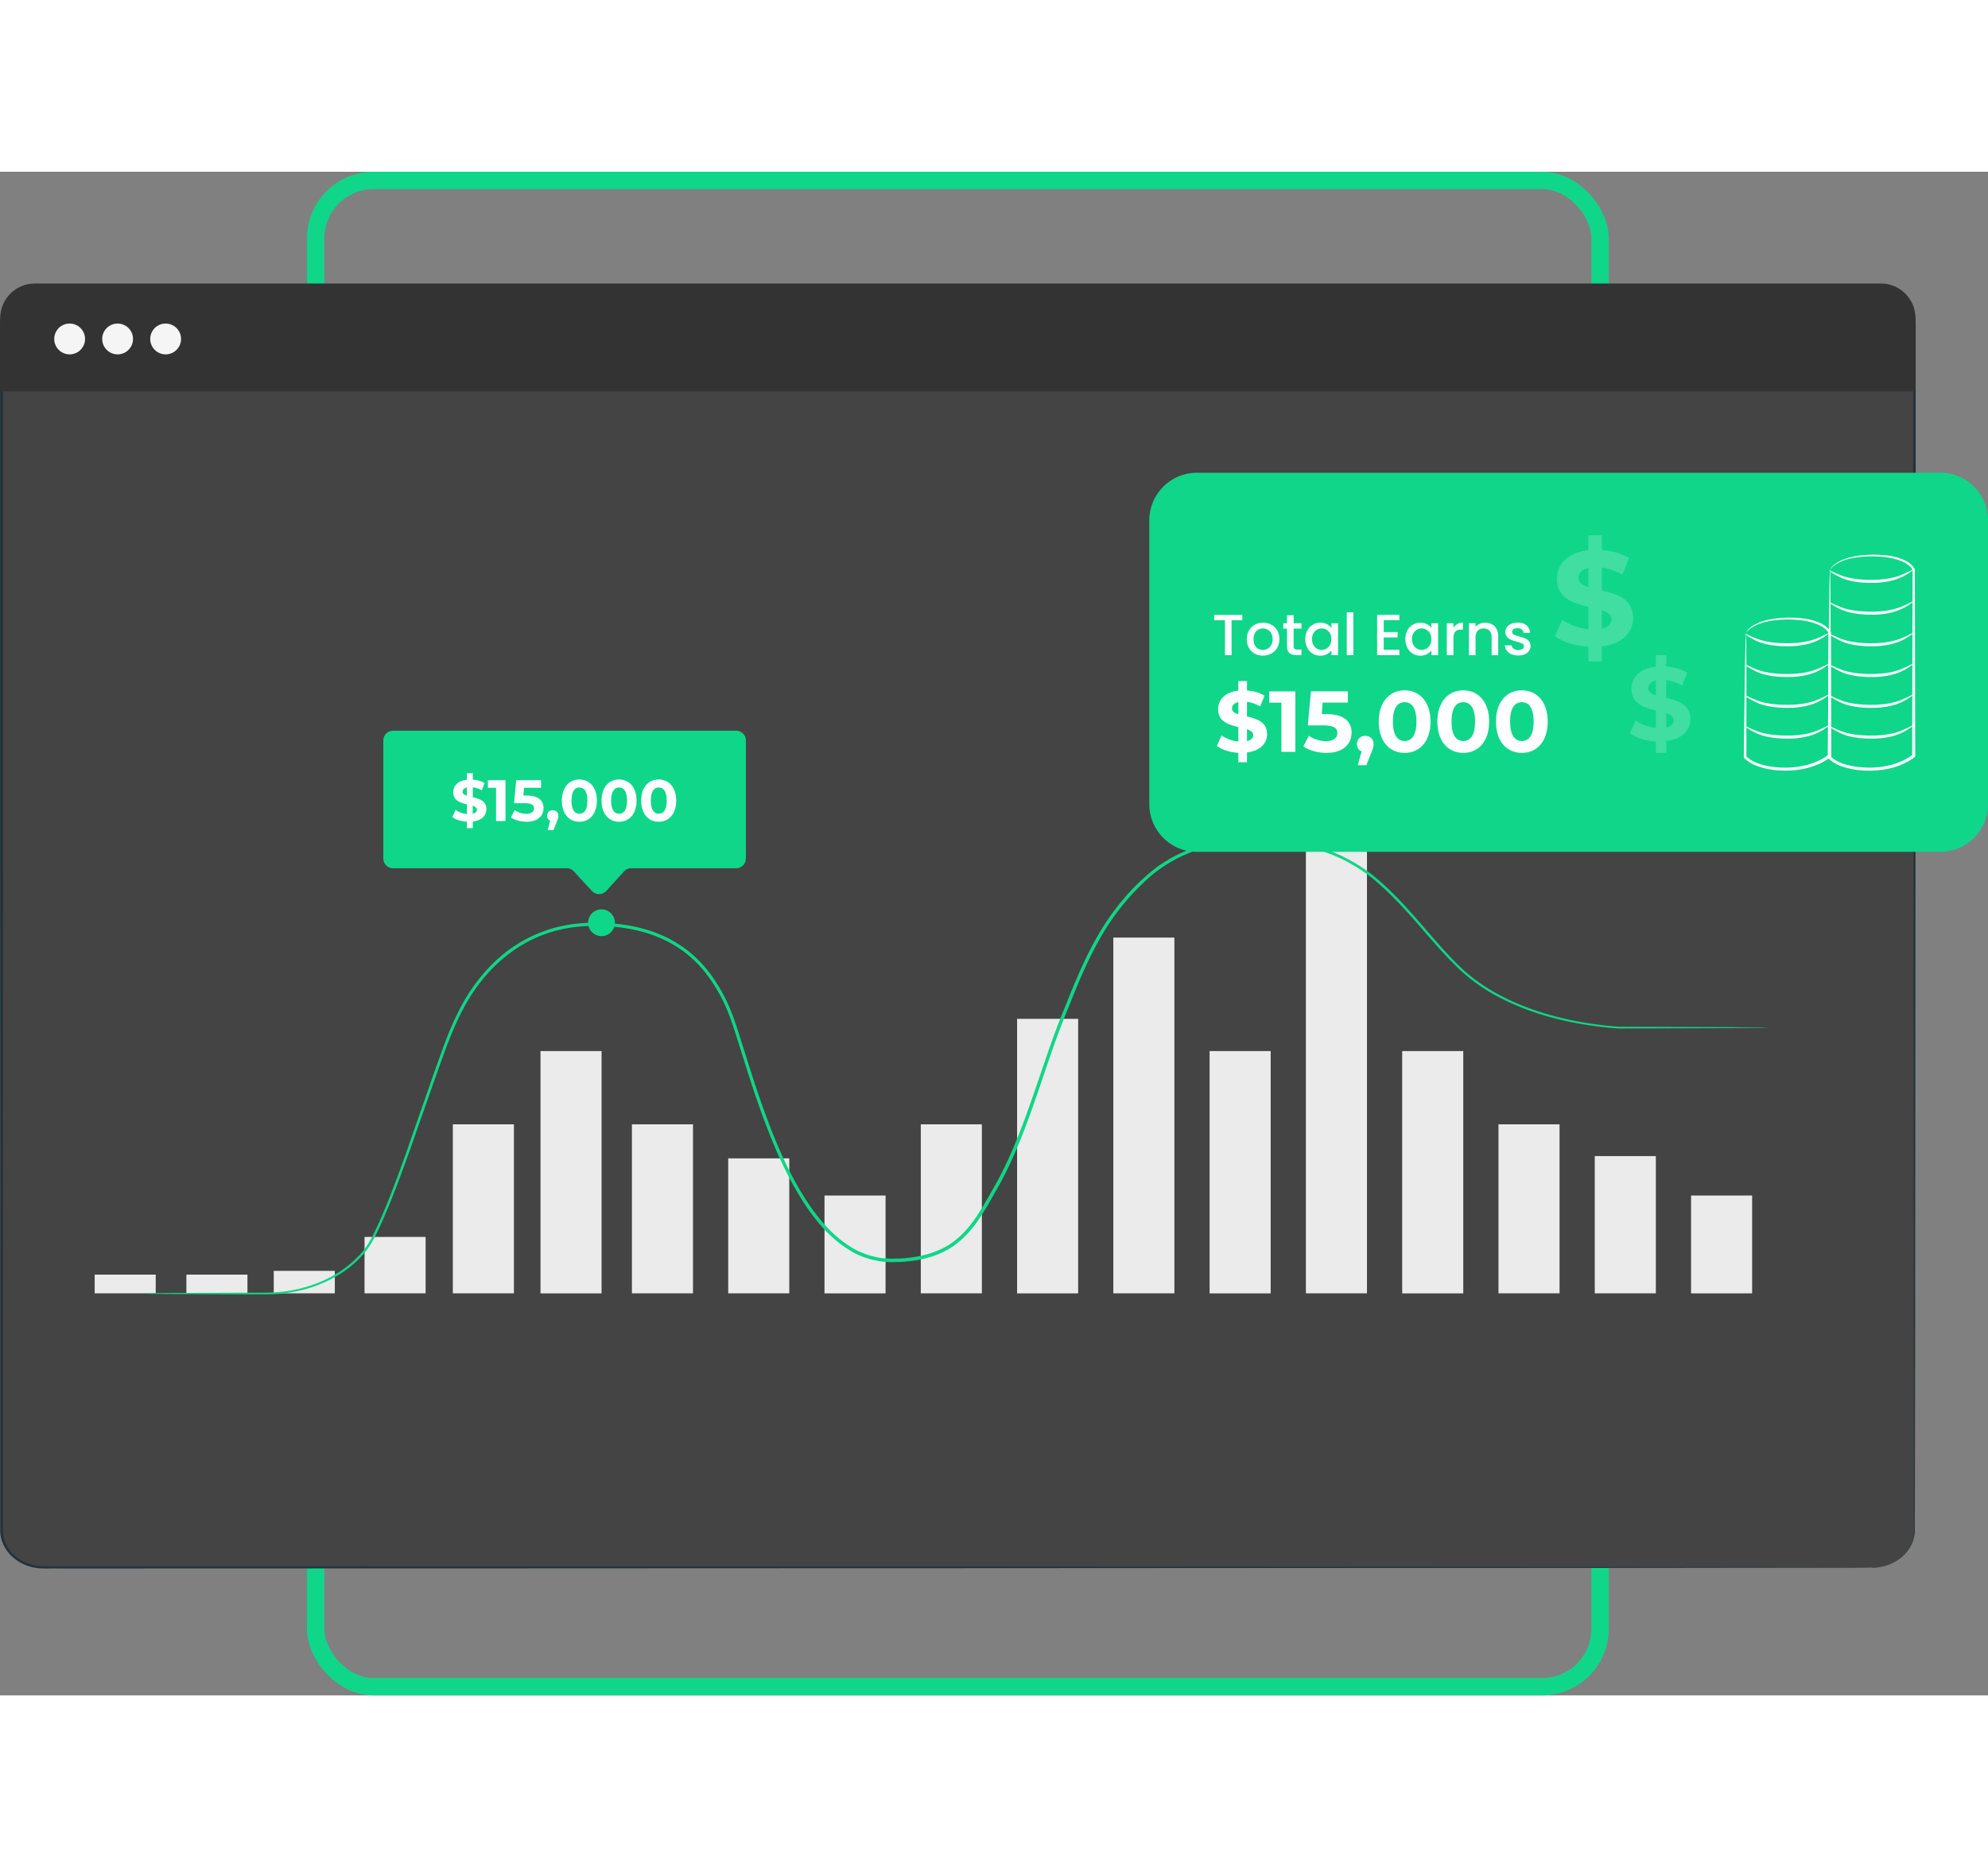
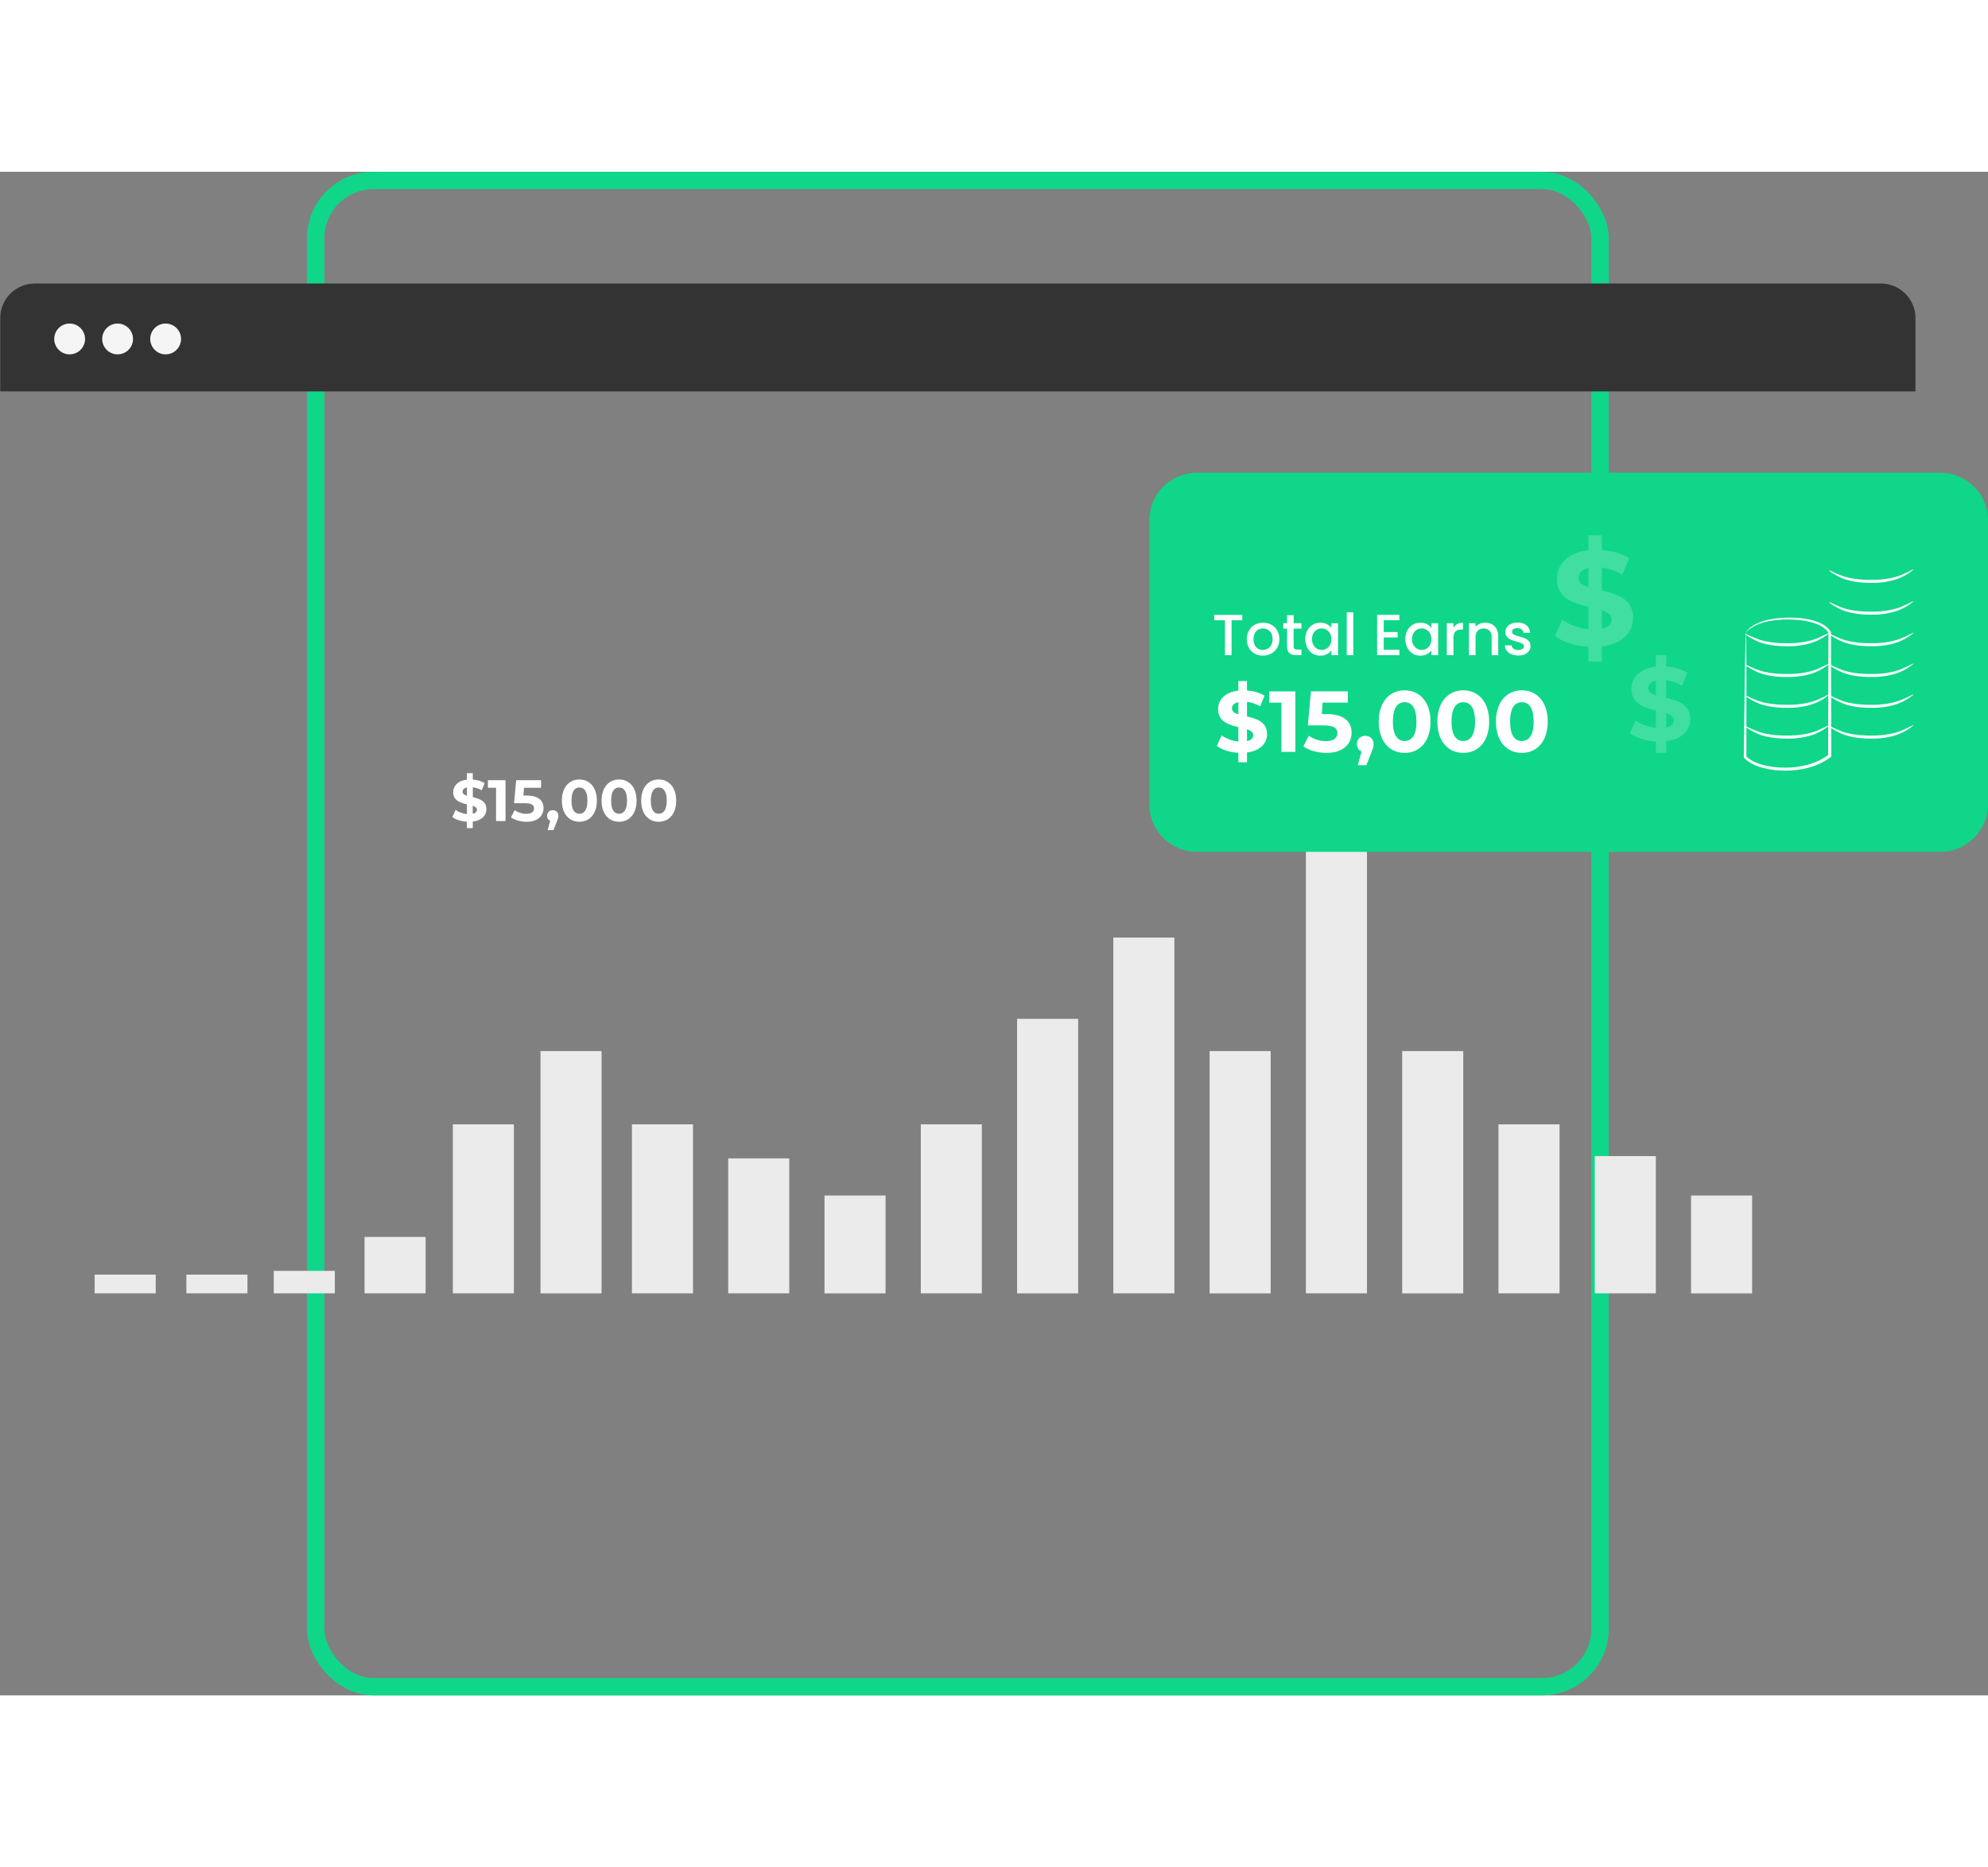
<svg xmlns="http://www.w3.org/2000/svg" width="280" viewBox="0 0 343.13 263">
  <rect x="0" y="0" width="343.13" height="263" fill="#808080" stroke="none" />
  <defs>
    <style>.cls-2{opacity:.2}.cls-3{fill:#10d68a}.cls-3,.cls-4,.cls-6{stroke-width:0}.cls-4{fill:#f5f5f5}.cls-6{fill:#fff}</style>
  </defs>
  <rect x="54.48" y="1.5" width="221.69" height="260" rx="10" ry="10" fill="none" stroke="#10d68a" stroke-miterlimit="10" stroke-width="3" id="_Ð¡Ð»Ð¾Ð¹_3" data-name="Ð¡Ð»Ð¾Ð¹ 3" />
  <g id="Screen">
    <g stroke-width="0">
-       <path d="M323.22 240.94H7.47c-3.98 0-7.21-2.88-7.21-6.44V26.2c0-3.56 3.23-6.44 7.21-6.44h315.75c3.98 0 7.21 2.88 7.21 6.44v208.3c0 3.56-3.23 6.44-7.21 6.44z" fill="#444" />
-       <path d="M323.22 240.94c-.02-.05 1.05.11 2.86-.56.88-.35 1.94-.95 2.81-1.98.89-1 1.53-2.47 1.49-4.17-.01-6.8-.03-16.83-.05-29.75-.02-25.84-.05-63.21-.08-109.4 0-11.55-.01-23.64-.02-36.25V27.12c0-.85.02-1.66-.22-2.45-.44-1.59-1.62-3-3.21-3.84a7.45 7.45 0 00-2.6-.81c-.91-.11-1.88-.05-2.84-.07h-91.37c-68.39 0-143.57.01-222.49.02-2.39-.01-4.73 1.14-5.95 2.97-.63.9-.97 1.95-1.01 3-.03 1.08 0 2.19-.01 3.28v89.72c0 33.24-.01 65.29-.02 95.83v19.82c.02.9.26 1.8.7 2.61.87 1.63 2.57 2.87 4.51 3.3.97.24 1.98.21 3.02.21h15.33c16.2 0 31.93 0 47.13.01l84.6.03c51.72.03 93.58.06 122.5.07 14.46.02 25.69.03 33.31.04 3.8.01 6.71.02 8.66.02 1.95 0 2.95.02 2.95.02s-1 .02-2.95.02c-1.96 0-4.86.01-8.66.02-7.62 0-18.85.02-33.31.04-28.93.02-70.78.04-122.5.07-25.86 0-54.19.02-84.6.03-15.21 0-30.93 0-47.13.01H8.74c-1.01 0-2.1.04-3.14-.22-2.08-.47-3.89-1.79-4.82-3.52-.47-.86-.73-1.82-.75-2.78v-19.83c0-30.54 0-62.6-.02-95.83V29.19c0-1.1-.01-2.18.01-3.3.04-1.13.41-2.26 1.09-3.23 1.31-1.97 3.83-3.21 6.39-3.19 78.92 0 154.1.01 222.49.02h91.37c.96.01 1.91-.04 2.9.07.97.12 1.92.42 2.76.87 1.69.89 2.94 2.39 3.4 4.08.25.84.24 1.72.23 2.55v31.71c0 12.61-.01 24.7-.02 36.25-.03 46.19-.06 83.56-.08 109.4-.02 12.91-.04 22.94-.05 29.75.04 1.71-.62 3.2-1.53 4.21-.89 1.03-1.97 1.63-2.85 1.98-.9.35-1.65.43-2.14.49-.49.02-.74.02-.74.02z" fill="#263238" />
-     </g>
+       </g>
    <path d="M93.29 151.78h10.54v41.83H93.29zm15.78 12.65h10.54v29.17h-10.54zm-30.91 0H88.7v29.17H78.16zm-30.91 25.29h10.54v3.88H47.25zm15.67-5.86h10.54v9.74H62.92zm-30.75 6.51h10.54v3.23H32.17zm-15.83 0h10.54v3.23H16.34zm109.35-20.07h10.54v23.3h-10.54zm16.62 6.41h10.54v16.9h-10.54zm16.62-12.28h10.54v29.17h-10.54zm16.62-18.21h10.54v47.39h-10.54zm16.61-14.03h10.54v61.41h-10.54zm16.62 19.59h10.54v41.83h-10.54zm16.62-37.55h10.54v79.37H225.4zm16.62 37.55h10.54v41.83h-10.54zm16.62 12.65h10.54v29.17h-10.54zm16.62 5.48h10.54v23.69h-10.54zm16.62 6.8h10.54v16.9h-10.54z" fill="#ebebeb" stroke-width="0" />
-     <path class="cls-3" d="M25 193.6s.35-.02 1.04-.03c.7 0 1.71-.02 3.04-.03 2.69-.01 6.62-.03 11.68-.05 1.27 0 2.61 0 4.02-.01 1.41 0 2.88-.02 4.4-.22 3.03-.4 6.3-1.4 9.32-3.32 1.51-.95 2.93-2.18 4.15-3.63 1.2-1.47 2.01-3.3 2.87-5.14 1.65-3.73 3.14-7.78 4.66-12.05 1.49-4.28 3.06-8.77 4.69-13.44.83-2.33 1.66-4.72 2.62-7.12 1-2.38 2.13-4.78 3.6-7.02 1.48-2.24 3.26-4.35 5.39-6.15a24.09 24.09 0 017.28-4.26c2.69-1 5.61-1.47 8.56-1.51 2.94 0 5.94.25 8.86 1.09 1.47.38 2.88.98 4.26 1.64 1.34.74 2.68 1.54 3.85 2.58 2.4 1.99 4.26 4.61 5.72 7.41 1.48 2.82 2.33 5.92 3.32 8.95.96 3.06 1.92 6.14 3 9.21 2.16 6.13 4.63 12.35 8.4 17.9 1.88 2.75 4.15 5.33 7.01 7.12 1.41.92 3.01 1.52 4.65 1.85.82.2 1.67.2 2.51.25.85-.05 1.71 0 2.56-.13 2.32-.21 4.6-.77 6.62-1.86 2.02-1.09 3.66-2.76 4.99-4.61 1.33-1.87 2.44-3.89 3.57-5.88 1.13-1.98 2.12-4.04 3.02-6.11 3.6-8.31 5.84-16.97 9.2-24.95 1.59-4.02 3.23-7.98 5.3-11.66 2.05-3.69 4.6-7.03 7.55-9.86 1.48-1.39 3.04-2.73 4.8-3.73 1.71-1.08 3.59-1.79 5.45-2.43 3.77-1.18 7.68-1.54 11.45-1.39 3.77.17 7.44.87 10.84 2.11 3.39 1.25 6.46 3.13 9 5.41 5.14 4.55 8.88 9.87 13.14 14.09 4.21 4.3 9.41 6.76 14.25 8.35 4.88 1.58 9.54 2.28 13.69 2.61 8.4.03 14.88.05 19.28.07 2.18.02 3.84.03 4.98.04 1.12.01 1.69.04 1.69.04s-.57.02-1.69.04c-1.13 0-2.79.02-4.98.04-4.4.02-10.88.04-19.28.07-4.17-.31-8.85-.99-13.78-2.56-4.87-1.59-10.15-4.05-14.42-8.4-4.31-4.24-8.06-9.55-13.15-14.03a27.647 27.647 0 00-8.87-5.31c-3.35-1.22-6.97-1.91-10.69-2.07-3.72-.14-7.57.22-11.27 1.39-3.71 1.16-7.17 3.2-10.04 6.06-2.91 2.79-5.43 6.09-7.45 9.74-2.05 3.64-3.67 7.58-5.26 11.6-3.35 7.96-5.57 16.6-9.19 24.98-.91 2.09-1.9 4.16-3.05 6.16-1.13 1.99-2.24 4.03-3.6 5.94-1.36 1.89-3.07 3.64-5.18 4.78-2.1 1.14-4.47 1.72-6.84 1.93-.87.12-1.74.08-2.61.13-.88-.05-1.76-.06-2.62-.26-1.72-.34-3.39-.97-4.85-1.92-2.96-1.85-5.27-4.49-7.18-7.28-3.81-5.64-6.29-11.89-8.46-18.04-1.08-3.09-2.04-6.18-3-9.23-.98-3.05-1.83-6.11-3.27-8.87-1.43-2.75-3.25-5.3-5.58-7.25-1.13-1.01-2.43-1.79-3.74-2.51-1.35-.65-2.73-1.24-4.16-1.61-2.85-.82-5.82-1.08-8.71-1.08-2.89.03-5.75.49-8.39 1.46-5.32 1.92-9.55 5.79-12.44 10.2-2.92 4.44-4.53 9.38-6.21 14.03-1.64 4.67-3.22 9.15-4.72 13.43-1.54 4.27-3.05 8.32-4.71 12.07-.87 1.85-1.69 3.69-2.94 5.21-1.26 1.48-2.7 2.72-4.24 3.68-3.08 1.94-6.39 2.94-9.46 3.32-1.54.2-3.03.22-4.44.2-1.41 0-2.75 0-4.02-.01-5.06-.02-9-.04-11.68-.05-1.33-.01-2.34-.02-3.04-.03-.68 0-1.04-.03-1.04-.03zm102.07-97.12H67.84c-.93 0-1.68.75-1.68 1.68v20.38c0 .93.75 1.68 1.68 1.68h29.98c.48 0 .93.2 1.24.55.94 1.04 2.19 2.39 3.12 3.38.67.72 1.81.71 2.47-.02l3.05-3.36c.32-.35.77-.55 1.24-.55h18.12c.93 0 1.68-.75 1.68-1.68V98.16c0-.93-.75-1.68-1.68-1.68z" />
-     <path class="cls-3" d="M106.13 129.63a2.311 2.311 0 11-4.622-.002 2.311 2.311 0 014.622.002z" />
    <path class="cls-6" d="M81.6 112.16v1.13h-1.01v-1.1c-1-.06-1.96-.37-2.51-.81l.55-1.23c.5.37 1.23.65 1.96.72v-1.68c-1.12-.27-2.37-.65-2.37-2.09 0-1.07.78-1.99 2.37-2.17v-1.12h1.01v1.1c.76.06 1.49.26 2.05.62l-.5 1.24c-.51-.29-1.04-.46-1.54-.52v1.71c1.12.26 2.35.64 2.35 2.06 0 1.05-.77 1.96-2.35 2.15zm-1.01-4.46v-1.43c-.53.12-.75.41-.75.75 0 .35.3.54.75.69zm1.73 2.43c0-.35-.29-.54-.73-.7v1.39c.5-.11.73-.37.73-.7zm4.93-5.11v7.06h-1.63v-5.75h-1.41v-1.31h3.04zm6.56 4.84c0 1.25-.92 2.34-2.93 2.34-.98 0-2.01-.27-2.69-.76l.65-1.25c.53.4 1.27.64 2.01.64.82 0 1.32-.34 1.32-.92s-.36-.92-1.64-.92h-1.8l.36-3.97h4.3v1.31h-2.94l-.11 1.34h.57c2.09 0 2.91.94 2.91 2.19zm2.57 1.31c0 .26-.04.45-.27 1.01l-.58 1.45h-1l.44-1.6c-.33-.13-.54-.44-.54-.86 0-.58.42-.97.98-.97s.97.39.97.97zm.6-2.62c0-2.33 1.29-3.65 3.02-3.65s3.02 1.32 3.02 3.65-1.28 3.65-3.02 3.65-3.02-1.32-3.02-3.65zm4.41 0c0-1.6-.56-2.27-1.38-2.27s-1.37.67-1.37 2.27.56 2.27 1.37 2.27 1.38-.67 1.38-2.27zm2.44 0c0-2.33 1.29-3.65 3.02-3.65s3.02 1.32 3.02 3.65-1.28 3.65-3.02 3.65-3.02-1.32-3.02-3.65zm4.4 0c0-1.6-.56-2.27-1.38-2.27s-1.37.67-1.37 2.27.56 2.27 1.37 2.27 1.38-.67 1.38-2.27zm2.44 0c0-2.33 1.29-3.65 3.02-3.65s3.02 1.32 3.02 3.65-1.28 3.65-3.02 3.65-3.02-1.32-3.02-3.65zm4.41 0c0-1.6-.56-2.27-1.38-2.27s-1.37.67-1.37 2.27.56 2.27 1.37 2.27 1.38-.67 1.38-2.27z" />
    <path d="M6.01 19.29h318.63c3.3 0 5.97 2.68 5.97 5.97v12.66H.04V25.26c0-3.3 2.68-5.97 5.97-5.97z" fill="#333" stroke-width="0" />
    <circle class="cls-4" cx="12.02" cy="28.86" r="2.66" />
    <circle class="cls-4" cx="20.3" cy="28.86" r="2.66" />
    <circle class="cls-4" cx="28.59" cy="28.86" r="2.66" />
    <path class="cls-3" d="M206.58 51.95h128.34c4.53 0 8.21 3.68 8.21 8.21v49.02c0 4.53-3.68 8.21-8.21 8.21H206.58c-4.53 0-8.21-3.68-8.21-8.21V60.16c0-4.53 3.68-8.21 8.21-8.21z" />
    <g class="cls-2">
      <path class="cls-6" d="M276.48 81.93v2.6h-2.32V82c-2.29-.14-4.5-.86-5.77-1.85l1.27-2.83c1.16.86 2.83 1.48 4.5 1.65V75.1c-2.57-.63-5.45-1.48-5.45-4.8 0-2.46 1.78-4.57 5.45-4.98v-2.57h2.32v2.53c1.74.14 3.43.6 4.71 1.41l-1.16 2.85c-1.18-.67-2.39-1.07-3.55-1.21v3.94c2.57.6 5.4 1.46 5.4 4.73 0 2.41-1.76 4.5-5.4 4.94zm-2.32-10.24V68.4c-1.23.28-1.71.95-1.71 1.72 0 .81.7 1.25 1.71 1.58zm3.99 5.59c0-.81-.67-1.25-1.67-1.6v3.2c1.16-.25 1.67-.86 1.67-1.6z" />
    </g>
    <g class="cls-2">
      <path class="cls-6" d="M287.59 98.3v2.01h-1.79v-1.96c-1.78-.11-3.48-.66-4.47-1.44l.99-2.19c.9.66 2.19 1.15 3.48 1.27v-3c-1.99-.48-4.22-1.15-4.22-3.71 0-1.9 1.38-3.53 4.22-3.86v-1.99h1.79v1.96c1.35.11 2.66.47 3.64 1.09l-.9 2.21c-.91-.52-1.85-.83-2.75-.93v3.05c1.99.47 4.18 1.13 4.18 3.66 0 1.87-1.36 3.48-4.18 3.82zm-1.79-7.93v-2.55c-.95.22-1.33.74-1.33 1.33 0 .63.54.97 1.33 1.22zm3.09 4.32c0-.63-.52-.97-1.29-1.24v2.48c.9-.2 1.29-.66 1.29-1.24z" />
    </g>
    <path class="cls-6" d="M301.33 79.53s.02.14.03.41c0 .31.02.7.03 1.18 0 1.08.02 2.56.04 4.41v15.48l-.05-.14c.73.77 1.89 1.27 3.05 1.56 1.18.3 2.44.43 3.73.43 2.54 0 5.31-.62 7.47-2.24l-.09.2v-.02c.02-7.92.03-15.26.05-21.27l.02.08c-.22-.44-.7-.83-1.15-1.11-.47-.29-.98-.48-1.48-.65-1.02-.31-2.03-.46-2.98-.52-1.91-.13-3.58 0-4.92.28-1.33.29-2.31.75-2.9 1.17-.29.21-.5.4-.63.54s-.18.21-.19.21c-.02 0 .16-.38.74-.85s1.57-.98 2.92-1.31c1.35-.31 3.05-.48 4.99-.38.97.05 2.01.18 3.08.49 1.04.35 2.21.78 2.92 1.97l.02.03v.05c.01 6.01.03 13.35.05 21.27v.15l-.09.07c-2.34 1.75-5.17 2.35-7.81 2.35-1.32 0-2.62-.14-3.85-.46-1.22-.34-2.4-.8-3.3-1.75l-.05-.05v-.09c.08-6.33.15-11.69.2-15.53.04-1.84.07-3.32.1-4.4.02-.47.03-.85.04-1.16.01-.26.03-.4.04-.39z" />
    <path class="cls-6" d="M315.79 79.57s-.63.62-1.89 1.25c-1.26.65-3.23 1.11-5.37 1.08-2.14.02-4.12-.32-5.4-.94-1.29-.6-1.96-1.15-1.93-1.2.04-.08.79.37 2.07.86 1.27.51 3.15.78 5.26.76 2.1.02 3.97-.35 5.22-.89 1.26-.53 2-.99 2.04-.92zm0 5.31s-.63.62-1.89 1.25c-1.26.65-3.23 1.11-5.37 1.08-2.14.02-4.12-.32-5.4-.94-1.29-.6-1.96-1.15-1.93-1.2.04-.08.79.37 2.07.86 1.27.51 3.15.78 5.26.76 2.1.02 3.97-.35 5.22-.89 1.26-.53 2-.99 2.04-.92zm0 5.32s-.63.62-1.89 1.25c-1.26.65-3.23 1.11-5.37 1.08-2.14.02-4.12-.32-5.4-.94-1.29-.6-1.96-1.15-1.93-1.2.04-.08.79.37 2.07.86 1.27.51 3.15.78 5.26.76 2.1.02 3.97-.35 5.22-.89 1.26-.53 2-.99 2.04-.92zm0 5.31s-.63.62-1.89 1.25c-1.26.65-3.23 1.11-5.37 1.08-2.14.02-4.12-.32-5.4-.94-1.29-.6-1.96-1.15-1.93-1.2.04-.08.79.37 2.07.86 1.27.51 3.15.78 5.26.76 2.1.02 3.97-.35 5.22-.89 1.26-.53 2-.99 2.04-.92z" />
-     <path class="cls-6" d="M315.85 68.63s.03.22.04.63c0 .45.02 1.04.03 1.8 0 1.61.02 3.88.04 6.71v23.24l-.05-.15c.74.79 1.93 1.29 3.1 1.58 1.19.3 2.46.42 3.74.42 2.53-.01 5.27-.64 7.38-2.23l-.09.2v-.02c.03-12.42.05-23.73.07-32.17v.07c-.22-.46-.7-.85-1.17-1.13-.48-.29-1-.48-1.51-.65-1.03-.31-2.06-.45-3.01-.51-1.92-.11-3.59.02-4.91.3-1.32.29-2.28.76-2.86 1.18-.29.21-.48.4-.61.53l-.18.21s.03-.09.14-.24c.11-.15.3-.35.58-.58.57-.46 1.54-.97 2.88-1.3 1.34-.32 3.03-.48 4.98-.4.97.05 2.02.17 3.1.48 1.05.34 2.24.78 2.95 1.97v.02l.01.05c.02 8.44.04 19.75.07 32.17v.15l-.09.07c-2.3 1.73-5.09 2.33-7.72 2.35-1.32 0-2.62-.12-3.87-.44-1.24-.33-2.45-.79-3.37-1.77l-.05-.05v-.1l.2-23.3c.04-2.83.08-5.09.1-6.7.02-.74.04-1.34.05-1.78.02-.4.03-.61.04-.61z" />
    <path class="cls-6" d="M330.31 79.57s-.63.62-1.89 1.25c-1.26.65-3.23 1.11-5.37 1.08-2.14.02-4.12-.32-5.4-.94-1.29-.6-1.96-1.15-1.93-1.2.04-.08.79.37 2.07.86 1.27.51 3.15.78 5.26.76 2.1.02 3.97-.35 5.22-.89 1.26-.53 2-.99 2.04-.92zm0 5.31s-.63.62-1.89 1.25c-1.26.65-3.23 1.11-5.37 1.08-2.14.02-4.12-.32-5.4-.94-1.29-.6-1.96-1.15-1.93-1.2.04-.08.79.37 2.07.86 1.27.51 3.15.78 5.26.76 2.1.02 3.97-.35 5.22-.89 1.26-.53 2-.99 2.04-.92zm0-10.76s-.63.62-1.89 1.25c-1.26.65-3.23 1.11-5.37 1.08-2.14.02-4.12-.32-5.4-.94-1.29-.6-1.96-1.15-1.93-1.2.04-.08.79.37 2.07.86 1.27.51 3.15.78 5.26.76 2.1.02 3.97-.35 5.22-.89 1.26-.53 2-.99 2.04-.92zm0-5.49s-.63.62-1.89 1.25c-1.26.65-3.23 1.11-5.37 1.08-2.14.02-4.12-.32-5.4-.94-1.29-.6-1.96-1.15-1.93-1.2.04-.08.79.37 2.07.86 1.27.51 3.15.78 5.26.76 2.1.02 3.97-.35 5.22-.89 1.26-.53 2-.99 2.04-.92zm0 21.57s-.63.62-1.89 1.25c-1.26.65-3.23 1.11-5.37 1.08-2.14.02-4.12-.32-5.4-.94-1.29-.6-1.96-1.15-1.93-1.2.04-.08.79.37 2.07.86 1.27.51 3.15.78 5.26.76 2.1.02 3.97-.35 5.22-.89 1.26-.53 2-.99 2.04-.92zm0 5.31s-.63.62-1.89 1.25c-1.26.65-3.23 1.11-5.37 1.08-2.14.02-4.12-.32-5.4-.94-1.29-.6-1.96-1.15-1.93-1.2.04-.08.79.37 2.07.86 1.27.51 3.15.78 5.26.76 2.1.02 3.97-.35 5.22-.89 1.26-.53 2-.99 2.04-.92zm-115.08 4.74v1.67h-1.49v-1.62c-1.48-.09-2.89-.55-3.71-1.19l.82-1.82c.75.55 1.82.95 2.89 1.06v-2.49c-1.66-.4-3.5-.95-3.5-3.09 0-1.58 1.15-2.94 3.5-3.21v-1.65h1.49v1.62c1.12.09 2.21.39 3.03.91l-.75 1.83c-.76-.43-1.54-.69-2.28-.78v2.53c1.66.39 3.47.94 3.47 3.04 0 1.55-1.13 2.89-3.47 3.18zm-1.49-6.59v-2.12c-.79.18-1.1.61-1.1 1.1 0 .52.45.81 1.1 1.01zm2.56 3.59c0-.52-.43-.8-1.07-1.03v2.06c.75-.16 1.07-.55 1.07-1.03zm7.28-7.55v10.44h-2.41v-8.5h-2.09V89.7h4.5zm9.7 7.15c0 1.85-1.36 3.46-4.34 3.46-1.45 0-2.97-.4-3.98-1.12l.95-1.85c.79.6 1.88.94 2.97.94 1.21 0 1.95-.51 1.95-1.36s-.54-1.36-2.43-1.36h-2.67l.54-5.87h6.37v1.94h-4.35l-.16 1.98h.85c3.09 0 4.31 1.39 4.31 3.23zm3.8 1.94c0 .39-.06.67-.4 1.49l-.85 2.15h-1.48l.66-2.37c-.49-.19-.81-.66-.81-1.27 0-.86.63-1.43 1.45-1.43s1.43.58 1.43 1.43zm.89-3.88c0-3.44 1.91-5.4 4.47-5.4s4.47 1.95 4.47 5.4-1.89 5.4-4.47 5.4-4.47-1.95-4.47-5.4zm6.51 0c0-2.37-.83-3.35-2.04-3.35s-2.03.98-2.03 3.35.83 3.35 2.03 3.35 2.04-.98 2.04-3.35zm3.61 0c0-3.44 1.91-5.4 4.47-5.4s4.47 1.95 4.47 5.4-1.89 5.4-4.47 5.4-4.47-1.95-4.47-5.4zm6.51 0c0-2.37-.83-3.35-2.04-3.35s-2.03.98-2.03 3.35.83 3.35 2.03 3.35 2.04-.98 2.04-3.35zm3.6 0c0-3.44 1.91-5.4 4.47-5.4s4.47 1.95 4.47 5.4-1.89 5.4-4.47 5.4-4.47-1.95-4.47-5.4zm6.51 0c0-2.37-.83-3.35-2.04-3.35s-2.03.98-2.03 3.35.83 3.35 2.03 3.35 2.04-.98 2.04-3.35z" />
  </g>
  <path class="cls-6" d="M214.42 76.49v.93h-1.85v6.02h-1.14v-6.02h-1.86v-.93h4.85zm2.13 6.68c-.42-.24-.75-.57-.99-1-.24-.43-.36-.93-.36-1.49s.12-1.06.37-1.49c.25-.43.58-.77 1.01-1 .43-.23.9-.35 1.43-.35s1 .12 1.43.35c.43.23.76.57 1.01 1 .25.43.37.93.37 1.49s-.13 1.06-.38 1.49c-.25.43-.6.77-1.04 1-.44.24-.92.35-1.44.35s-.99-.12-1.41-.35zm2.24-.84c.26-.14.46-.35.62-.63.16-.28.24-.62.24-1.02s-.08-.74-.23-1.02-.36-.48-.61-.62-.53-.21-.82-.21-.57.07-.82.21-.45.35-.59.62-.22.61-.22 1.02c0 .59.15 1.05.46 1.38.3.32.69.48 1.15.48.29 0 .57-.07.83-.21zm4.49-3.47v3.05c0 .21.05.35.15.44s.26.13.5.13h.7v.95h-.9c-.51 0-.91-.12-1.18-.36-.27-.24-.41-.63-.41-1.17v-3.05h-.65v-.93h.65v-1.37h1.15v1.37h1.34v.93h-1.34zm2.36.33c.23-.43.54-.76.94-1 .4-.24.84-.35 1.32-.35.43 0 .81.08 1.13.25.32.17.58.38.77.64v-.8h1.15v5.51h-1.15v-.82c-.19.26-.46.48-.79.65-.33.17-.71.26-1.14.26-.47 0-.91-.12-1.3-.36s-.71-.58-.93-1.02c-.23-.44-.35-.93-.35-1.48s.12-1.04.35-1.47zm3.93.5a1.66 1.66 0 00-.62-.64c-.25-.15-.53-.22-.82-.22s-.57.07-.82.21c-.25.14-.46.35-.62.63-.16.28-.24.6-.24.99s.08.71.24 1 .36.5.62.65c.26.15.53.23.81.23s.57-.07.82-.22.46-.36.62-.65c.16-.28.23-.61.23-.99s-.08-.71-.23-.99zm4.02-3.65v7.4h-1.14v-7.4h1.14zm5.24 1.37v2.04h2.4v.93h-2.4v2.13h2.7v.93h-3.84v-6.96h3.84v.93h-2.7zm4.07 1.78c.23-.43.54-.76.94-1 .4-.24.84-.35 1.32-.35.43 0 .81.08 1.14.25.32.17.58.38.77.64v-.8h1.15v5.51h-1.15v-.82c-.19.26-.46.48-.79.65-.33.17-.71.26-1.14.26-.47 0-.91-.12-1.3-.36s-.71-.58-.93-1.02c-.23-.44-.35-.93-.35-1.48s.12-1.04.35-1.47zm3.93.5a1.66 1.66 0 00-.62-.64c-.25-.15-.53-.22-.82-.22s-.57.07-.82.21c-.25.14-.46.35-.62.63-.16.28-.24.6-.24.99s.08.71.24 1 .36.5.62.65c.26.15.53.23.81.23s.57-.07.82-.22.46-.36.62-.65c.16-.28.23-.61.23-.99s-.08-.71-.23-.99zm4.69-1.62c.28-.16.61-.23.99-.23v1.18h-.29c-.45 0-.79.11-1.01.34-.23.23-.35.62-.35 1.18v2.9h-1.14v-5.51h1.14v.8c.17-.28.39-.5.67-.66zm5.98.04c.34.18.61.45.8.8.19.35.29.78.29 1.28v3.25h-1.13v-3.08c0-.49-.12-.87-.37-1.13-.25-.26-.58-.4-1.01-.4s-.77.13-1.02.4c-.25.26-.38.64-.38 1.13v3.08h-1.14v-5.51h1.14v.63c.19-.23.43-.4.72-.53s.6-.19.92-.19c.43 0 .82.09 1.17.27zm3.38 5.18c-.34-.16-.62-.37-.82-.64-.2-.27-.31-.57-.32-.9h1.18c.02.23.13.43.33.58s.46.23.77.23.57-.06.74-.19c.18-.12.27-.28.27-.47 0-.21-.1-.36-.29-.46-.2-.1-.51-.21-.94-.33-.41-.11-.75-.22-1.01-.33s-.49-.27-.67-.49c-.19-.22-.29-.51-.29-.87 0-.29.09-.56.26-.81.17-.24.42-.44.75-.58.32-.14.7-.21 1.12-.21.63 0 1.13.16 1.51.48.38.32.59.75.62 1.29h-1.14a.812.812 0 00-.3-.59c-.18-.15-.42-.22-.73-.22s-.53.06-.69.17c-.16.11-.24.26-.24.45 0 .15.05.27.16.37.11.1.24.18.39.23s.38.13.68.21c.4.11.73.22.99.33.26.11.48.27.67.48.19.21.28.5.29.85 0 .31-.09.59-.26.84s-.42.44-.73.58c-.32.14-.69.21-1.12.21s-.82-.08-1.17-.23z" id="_Ð¡Ð»Ð¾Ð¹_2" data-name="Ð¡Ð»Ð¾Ð¹ 2" />
</svg>